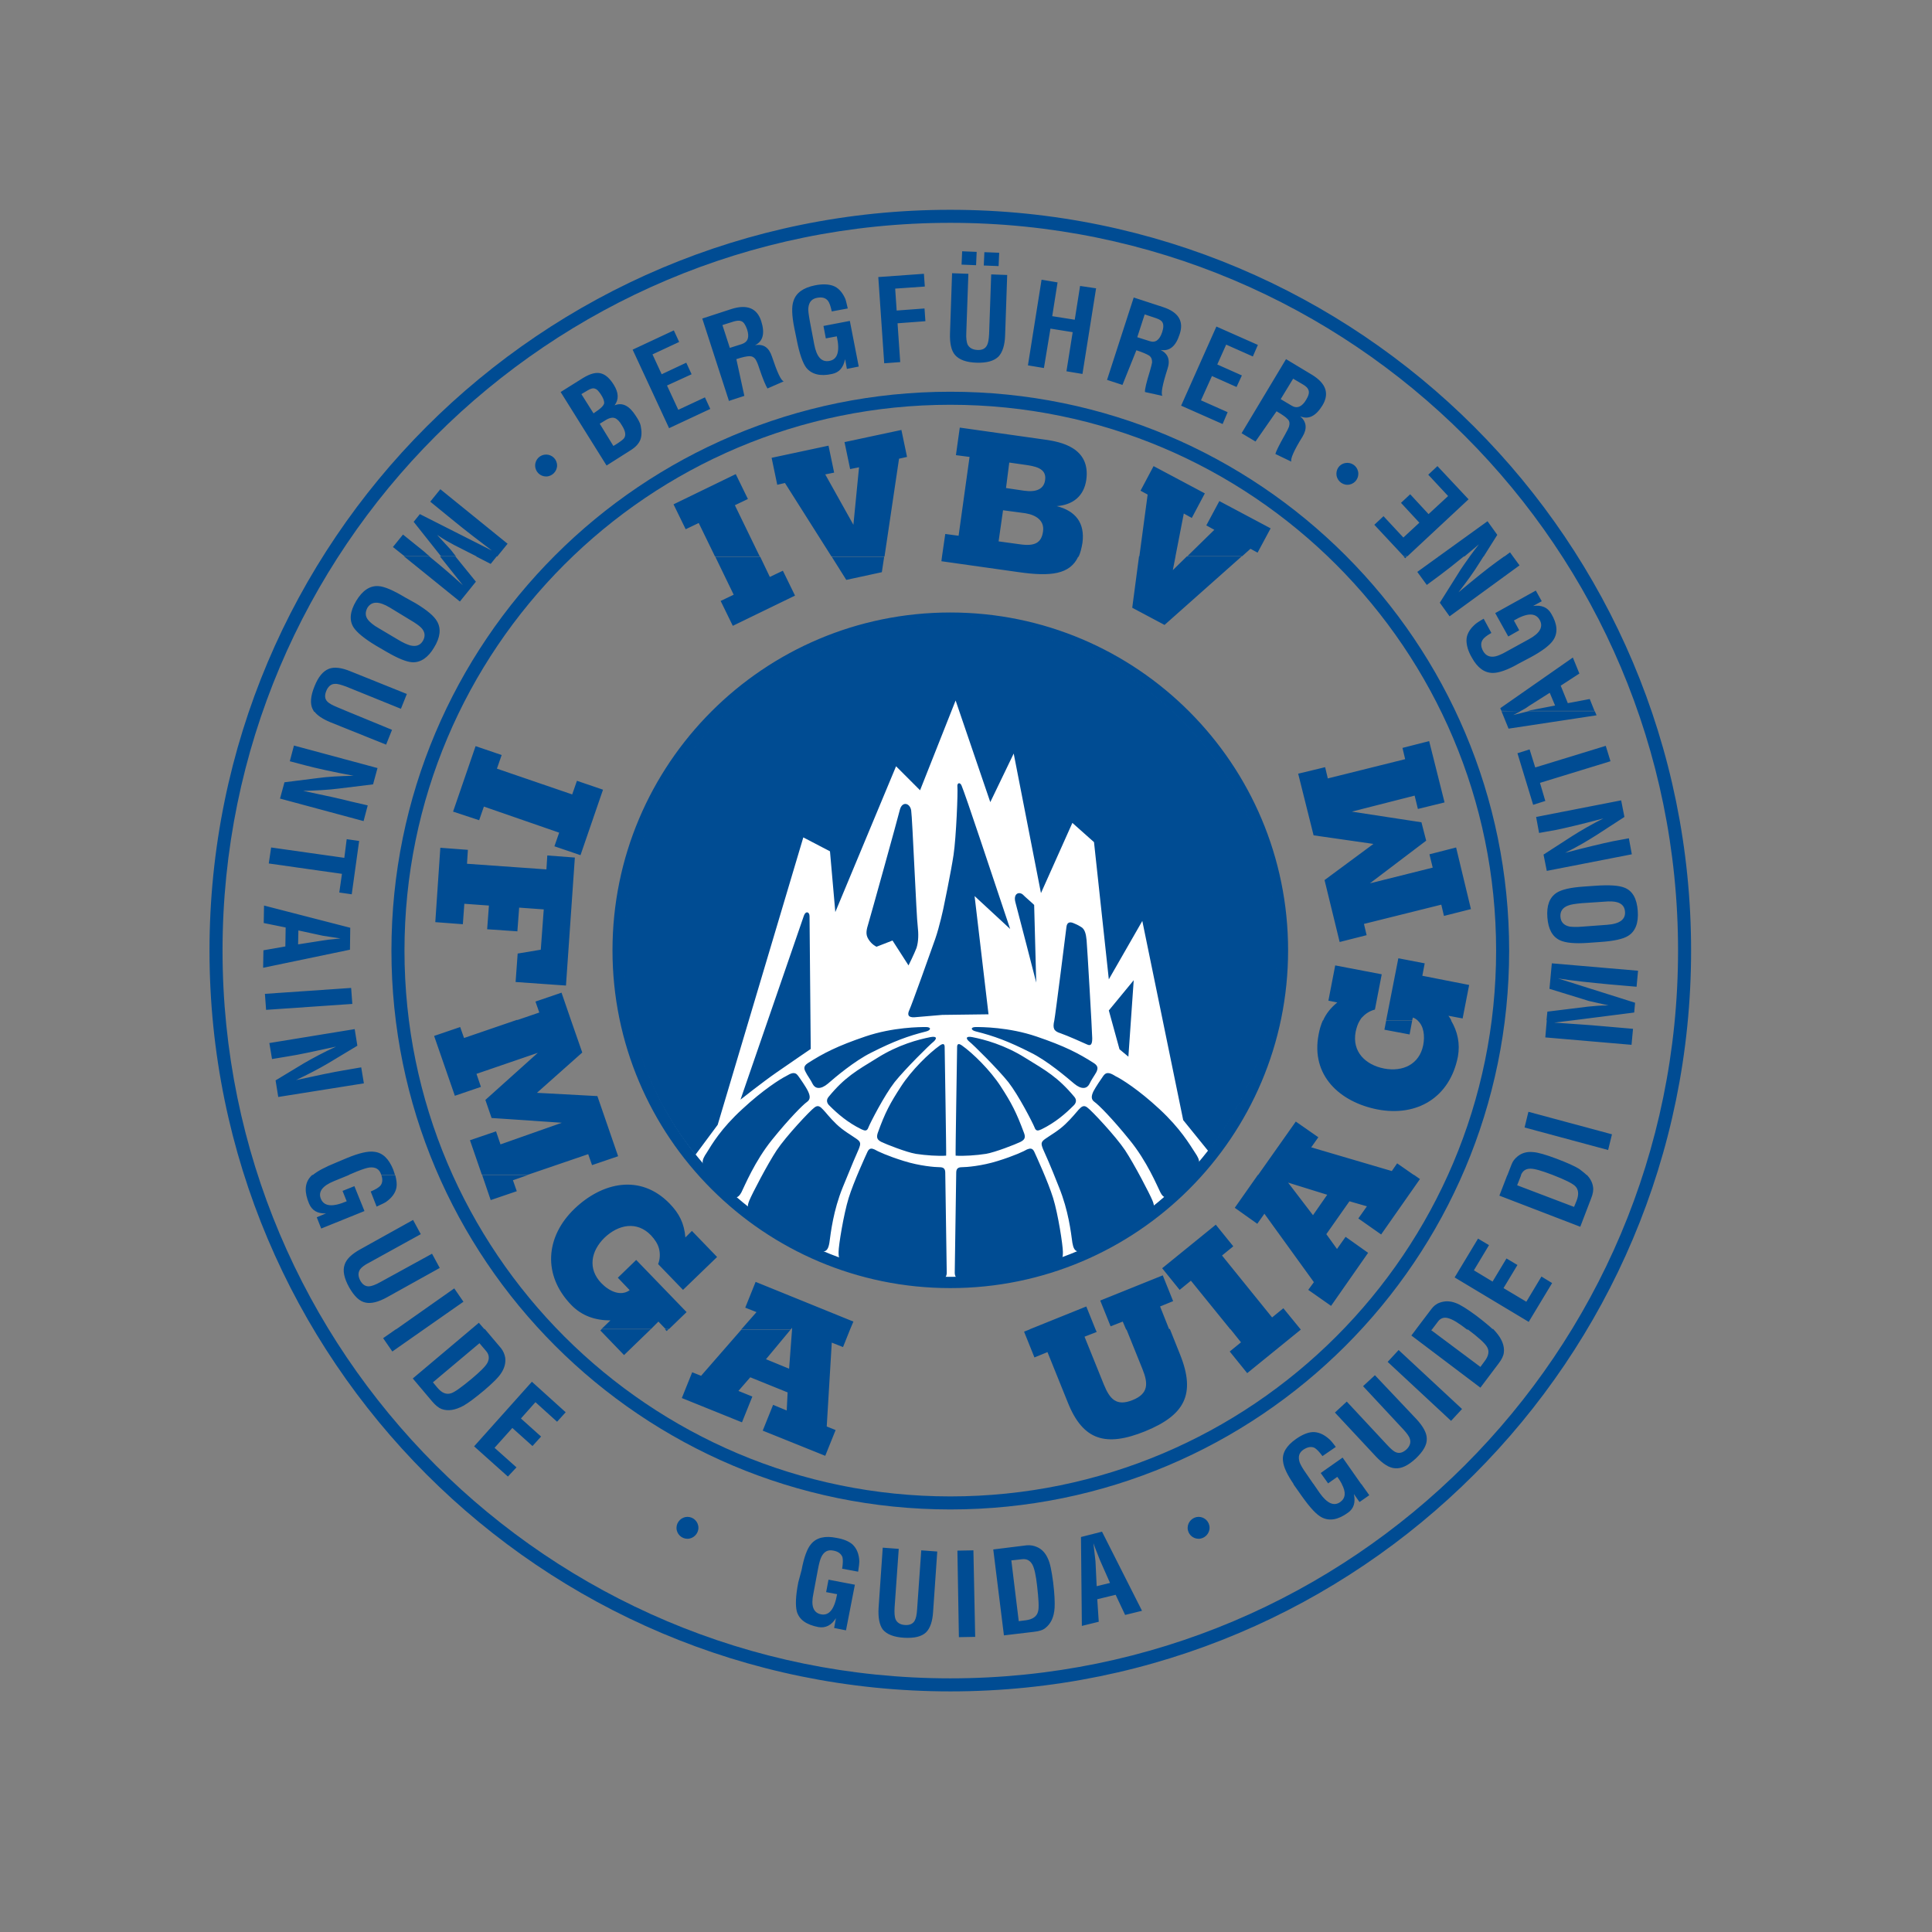
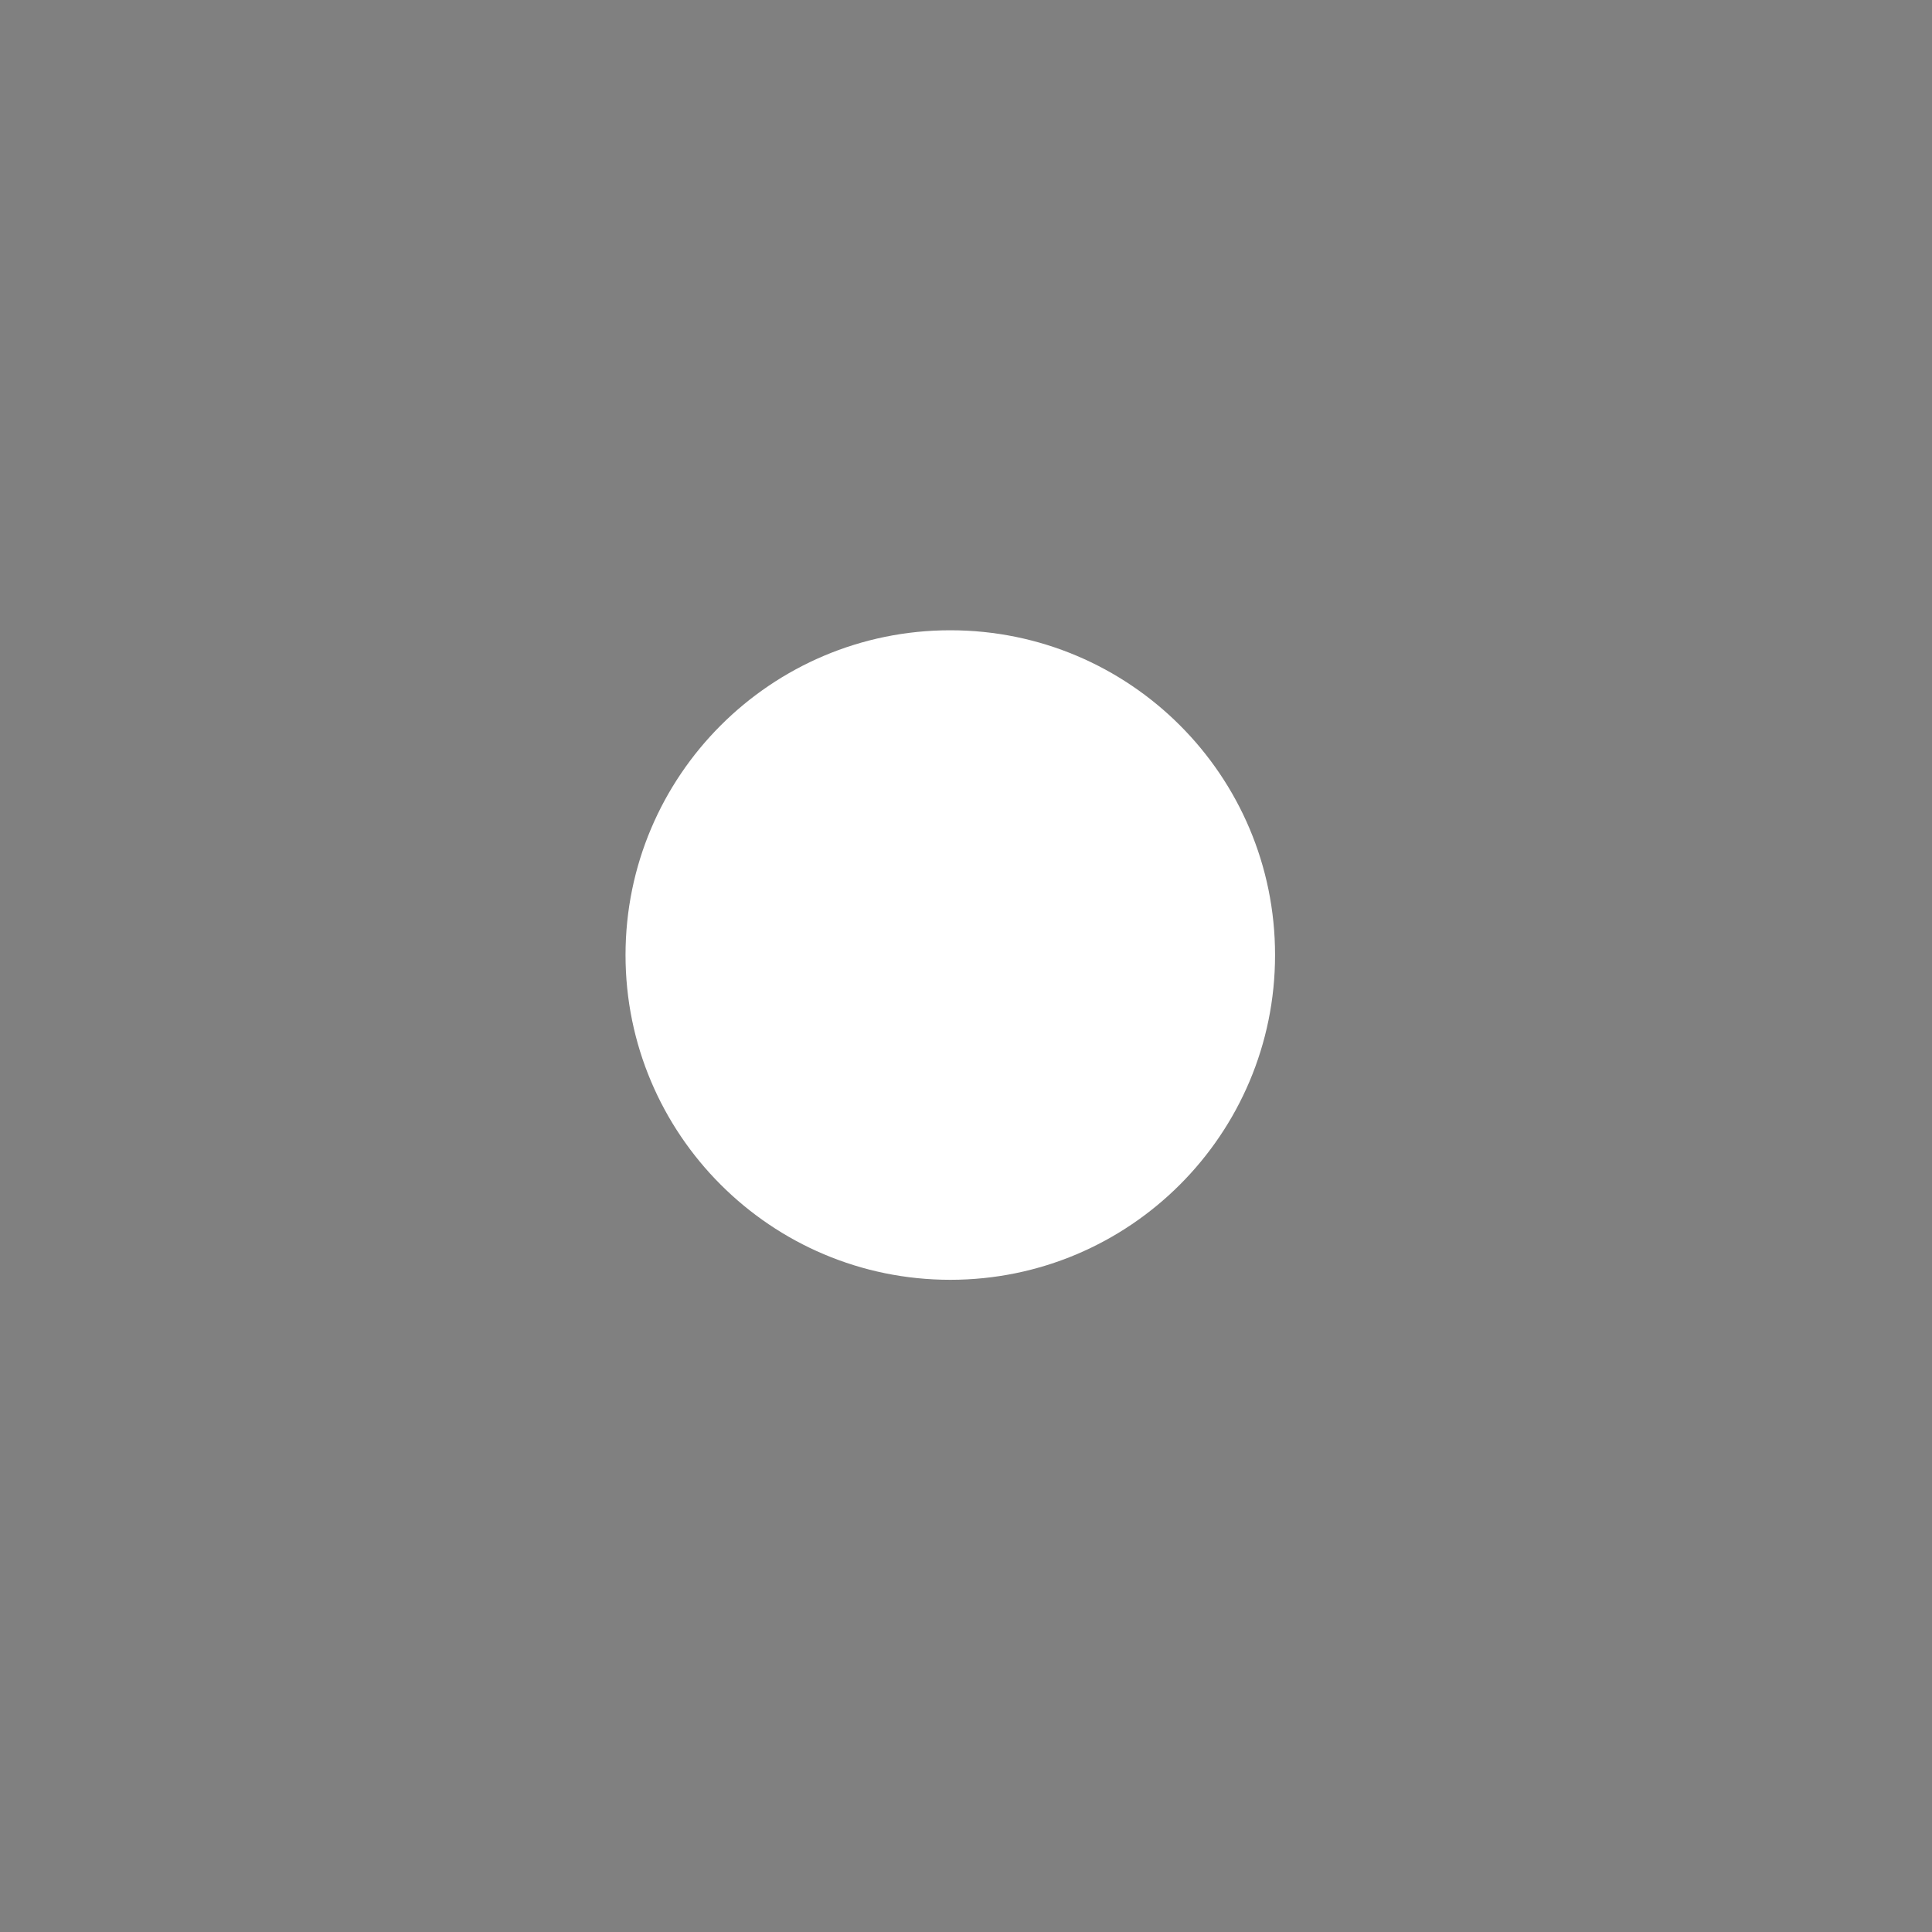
<svg xmlns="http://www.w3.org/2000/svg" version="1.1" id="layer" x="0px" y="0px" viewBox="0 0 652 652" style="enable-background:new 0 0 652 652;" xml:space="preserve">
  <rect x="0" y="0" width="652" height="652" fill="#808080" stroke="none" />
  <style type="text/css">
	.st0{fill:#FFFFFF;}
	.st1{fill-rule:evenodd;clip-rule:evenodd;fill:#004C93;}
	.st2{fill:#004C93;}
</style>
  <path class="st0" d="M430.3,322.3c0,60.5-49.1,109.6-109.6,109.6s-109.6-49.1-109.6-109.6c0-60.5,49.1-109.6,109.6-109.6  S430.3,261.7,430.3,322.3" />
-   <path class="st1" d="M349,388.6c0.6,1.3,4.7,10.2,6.4,15.7c1.7,5.5,3.3,16,3.3,18.2c0,2.2-0.1,2.8-3,3.9c-2.9,1-7.9,3-14.6,4.2  c-6.7,1.1-10.6,1.5-16.9,1.1c-1.3-0.1-2-0.8-2-2.2c0-1.4,0.5-32.5,0.5-33.7c0-1.2,0.4-1.9,1.9-1.9c1.5,0,6.7-0.4,12.1-2.1  c5.5-1.7,8.9-3.3,9.9-3.9C347.6,387.5,348.4,387.4,349,388.6 M324.6,352.8c3.7,2.6,9.6,8.4,13.1,13.8c3.7,5.7,5.3,8.8,7.9,15.8  c0.6,1.6,0.1,2.3-1.3,3c-1.4,0.7-8.5,3.5-11.6,4c-3.1,0.5-7.7,0.8-10.2,0.6c-0.1,0.1,0.5-35.7,0.5-36.6  C323,352.5,323.3,351.9,324.6,352.8 M367,373.8c1.3,0.9,9.5,9.6,12.7,14.4c3.1,4.7,8.3,14.7,9.2,16.9c0.9,2.1,0.8,3.5-1.3,4.9  c-2.1,1.4-16.7,10.9-20.2,11.8c-3.5,0.9-4.9,1.2-5.5-2.4c-0.5-3.6-1.3-10.8-4.5-18.7c-3.1-7.9-4.6-11.1-5.4-12.9  c-0.7-1.8-0.8-2.4,0.8-3.5c1.7-1.2,4.4-2.7,6.7-4.9c2.3-2.2,3.7-4,4.5-4.9C365,373.4,365.8,372.8,367,373.8 M329.3,346.6  c1.9,0,11.1,0,20.5,3.2c9.4,3.2,14.1,5.6,19.4,9c1.5,1,1.3,1.9,0.8,3c-0.6,1.1-1.7,2.6-2.4,4.1c-0.8,1.5-2.6,1.9-5.1-0.2  c-2.5-2.1-9-7.7-14.7-10.5c-7.5-3.8-12.4-5.6-18.4-7.1C327.6,347.7,327.4,346.6,329.3,346.6 M391.3,374.3c7.1,6.6,10.1,11.8,12,14.7  c1.9,2.8,1.9,3.9-0.4,6.6c-2.3,2.6-6.4,6.6-7.7,7.7c-1.3,1.1-2.5,1.3-3.6-0.9c-1.1-2.2-4.5-10.5-10.4-17.7  c-5.8-7.2-10.5-11.9-11.8-12.8c-1.3-0.9-1.1-2.1-0.4-3.6c0.8-1.5,2.6-4.2,3.4-5.3c1.1-1.5,2.5-0.8,4.1,0.2  C378.4,364.1,384.2,367.7,391.3,374.3 M292.8,388.6c-0.6,1.3-4.7,10.2-6.4,15.7c-1.7,5.5-3.4,16-3.4,18.2c0,2.2,0.1,2.8,3,3.9  c2.9,1,7.9,3,14.6,4.2c6.7,1.1,10.6,1.5,16.9,1.1c1.3-0.1,2-0.8,2-2.2c0-1.4-0.5-32.5-0.5-33.7c0-1.2-0.4-1.9-1.9-1.9  c-1.5,0-6.7-0.4-12.1-2.1c-5.5-1.7-8.9-3.3-9.9-3.9C294.2,387.5,293.4,387.4,292.8,388.6 M317.2,352.8c-3.7,2.6-9.6,8.4-13.1,13.8  c-3.7,5.7-5.4,8.8-7.9,15.8c-0.5,1.6-0.1,2.3,1.3,3c1.4,0.7,8.5,3.5,11.6,4c3.2,0.5,7.7,0.8,10.2,0.6c0.1,0.1-0.5-35.7-0.5-36.6  C318.8,352.5,318.5,351.9,317.2,352.8 M274.8,373.8c-1.3,0.9-9.5,9.6-12.7,14.4c-3.1,4.7-8.3,14.7-9.2,16.9  c-0.9,2.1-0.8,3.5,1.3,4.9c2.1,1.4,16.7,10.9,20.2,11.8c3.5,0.9,4.9,1.2,5.5-2.4c0.5-3.6,1.3-10.8,4.5-18.7  c3.2-7.9,4.6-11.1,5.4-12.9c0.7-1.8,0.8-2.4-0.8-3.5c-1.7-1.2-4.4-2.7-6.7-4.9c-2.3-2.2-3.6-4-4.5-4.9  C276.8,373.4,276,372.8,274.8,373.8 M314,350c-4.1,0.8-10.9,2.6-17.9,7c-7,4.3-11,6.5-16.5,13.2c-0.9,1.1-0.5,2.2,0.4,3  c2.6,2.6,6,5.6,10.7,7.9c1.1,0.5,1.9,0.8,2.4-0.7c0.6-1.5,5.3-10.7,8.8-15.2c3.6-4.5,12-12.8,13.2-13.7  C316.3,350.4,316.1,349.6,314,350 M312.5,346.6c-1.9,0-11.1,0-20.5,3.2c-9.4,3.2-14.1,5.6-19.4,9c-1.5,1-1.3,1.9-0.7,3  c0.5,1.1,1.7,2.6,2.4,4.1c0.8,1.5,2.6,1.9,5.1-0.2c2.4-2.1,9-7.7,14.7-10.5c7.5-3.8,12.4-5.6,18.4-7.1  C314.2,347.7,314.4,346.6,312.5,346.6 M250.5,374.3c-7.2,6.6-10.2,11.8-12,14.7c-1.9,2.8-1.9,3.9,0.4,6.6c2.3,2.6,6.4,6.6,7.7,7.7  c1.3,1.1,2.4,1.3,3.6-0.9c1.1-2.2,4.5-10.5,10.3-17.7c5.8-7.2,10.5-11.9,11.8-12.8c1.3-0.9,1.1-2.1,0.4-3.6  c-0.7-1.5-2.6-4.2-3.4-5.3c-1.1-1.5-2.4-0.8-4.1,0.2C263.4,364.1,257.6,367.7,250.5,374.3 M271.3,309c-0.6,1.7-21.4,62.1-21.4,62.1  s7.3-5.8,12.2-9.2c4.9-3.4,11.5-7.9,11.5-7.9s-0.4-43.2-0.4-44.8C273.2,307.7,271.9,307.3,271.3,309 M359.9,312.8  c-0.2,1.7-3.7,29.5-4.1,31.6c-0.6,2.6-0.2,3.6,2.1,4.3c2.3,0.8,7.7,3.2,9,3.8c1.3,0.6,1.7-0.2,1.7-2.1c0-1.9-1.7-31-1.9-33.1  c-0.2-2.1-0.6-3.8-1.9-4.5c-1.3-0.8-1.7-0.9-2.6-1.3C361.2,311.1,360.1,311.1,359.9,312.8 M323.1,265.6c0.2,1.5-0.4,16.9-1.3,22.9  c-0.9,6-3.4,17.9-3.4,17.9s-1.3,6.2-2.8,10.5c-1.5,4.3-7.9,22.2-8.7,23.9c-0.8,1.7-0.4,2.6,1.7,2.5c2.1-0.2,9.4-0.8,9.4-0.8  l15.6-0.2l-4.7-39.9l12,11.1c0,0-7.3-21.8-10.2-30.5s-5.6-16.5-6.2-17.9C324,263.9,322.9,264.1,323.1,265.6 M345.4,302.1  c-1.3-1.4-3.6-0.7-2.7,2.5c0.6,2.1,7,27,7,27l-0.7-26.2C349,305.3,345.4,302.2,345.4,302.1 M382.6,330.8l-8.4,10.2l3.6,13.1l3,2.5  L382.6,330.8z M303.7,273.2c-0.7,2.9-9.9,36-10.6,38.3c-0.7,2.3-1.1,3.8,0,5.5c1.1,1.8,2.7,2.5,2.7,2.5l5.4-2.1l5.4,8.4  c0,0,1.9-3.8,2.7-5.9c0.7-2.2,0.7-4.8,0.4-7.4c-0.4-2.5-1.8-36.5-2.2-39C307.1,271,304.5,270.3,303.7,273.2 M210.4,320.8  c0-60.9,49.4-110.3,110.3-110.3S431,259.9,431,320.8c0,25.5-8.7,49-23.2,67.7l-8.5-10.5l-13.8-67.2l-11.3,19.7l-5-46.3l-7.3-6.5  l-10.6,23.7l-9.2-47.1l-7.9,16.4l-11.7-34.3l-12,30.3l-8.1-8.1l-20.5,49.2l-1.8-20.5l-9-4.7l-28.9,97l-7.5,10.1  C219.5,370.9,210.4,346.9,210.4,320.8 M328.1,350c4.1,0.8,10.9,2.6,17.9,7c7,4.3,11,6.5,16.6,13.2c0.9,1.1,0.5,2.2-0.4,3  c-2.6,2.6-6,5.6-10.7,7.9c-1.1,0.5-1.9,0.8-2.4-0.7c-0.6-1.5-5.3-10.7-8.8-15.2c-3.6-4.5-12-12.8-13.2-13.7  C325.8,350.4,326,349.6,328.1,350" />
-   <path class="st1" d="M70.7,320.8c0-138.1,111.9-250,250-250c138.1,0,250,111.9,250,250c0,138.1-111.9,250-250,250  C182.6,570.8,70.7,458.8,70.7,320.8 M320.7,75.2c135.6,0,245.6,109.9,245.6,245.6S456.3,566.4,320.7,566.4  c-135.6,0-245.6-109.9-245.6-245.6S185.1,75.2,320.7,75.2 M320.7,136.6c101.7,0,184.2,82.5,184.2,184.2  c0,101.7-82.5,184.2-184.2,184.2c-101.7,0-184.2-82.5-184.2-184.2C136.5,219,219,136.6,320.7,136.6 M132.1,320.8  c0-104.2,84.4-188.6,188.6-188.6c104.2,0,188.6,84.4,188.6,188.6c0,104.2-84.4,188.6-188.6,188.6  C216.5,509.4,132.1,424.9,132.1,320.8 M320.7,206.7c63,0,114,51.1,114,114c0,63-51.1,114-114,114s-114-51.1-114-114  C206.7,257.8,257.7,206.7,320.7,206.7 M430.8,320.8c0,60.8-49.3,110.1-110.1,110.1s-110.1-49.3-110.1-110.1  c0-60.8,49.3-110.1,110.1-110.1S430.8,259.9,430.8,320.8" />
-   <path class="st2" d="M544,382.8l-1.3,5.3l-28.2-7.6l1.3-5.3L544,382.8z M228.3,515.6c0,2.1,1.7,3.7,3.7,3.7s3.7-1.7,3.7-3.7  c0-2.1-1.7-3.7-3.7-3.7S228.3,513.6,228.3,515.6 M400.8,515.6c0,2.1,1.7,3.7,3.7,3.7c2,0,3.7-1.7,3.7-3.7c0-2.1-1.7-3.7-3.7-3.7  C402.5,511.9,400.8,513.6,400.8,515.6 M369,520.8l0.7,1.9c0.5,1.3,1,2.6,1.5,3.8l3.4,7.7l-4.5,1.1l-0.4-8.4L369,520.8z M370.3,539.7  l6.2-1.5l3.2,6.8l5.7-1.4l-13.5-26.7l-7.1,1.8l0.3,30l5.7-1.4L370.3,539.7z M348.9,550.7c1.8-0.2,3.1-0.6,3.9-1.3  c1.8-1.4,2.9-3.6,3.1-6.8c0.1-1.8,0-4.7-0.5-8.7c-0.5-3.7-1-6.4-1.8-8c-0.8-1.8-2-3.1-3.6-3.8c-1.1-0.5-2.3-0.7-3.5-0.6l-11.3,1.4  l3.6,29L348.9,550.7 M341.3,526.6l3.6-0.4c1.6-0.2,2.7,0.4,3.5,1.8c0.7,1.3,1.2,3.7,1.6,7.2c0.5,4.5,0.7,7.4,0.3,8.7  c-0.4,1.6-1.8,2.6-4.1,2.9l-2.4,0.3L341.3,526.6z M328.5,523.2l-5.4,0.1l0.5,29.2l5.5-0.1L328.5,523.2z M309.5,543.1  c-0.1,1.8-0.4,3.1-0.8,3.8c-0.6,1.1-1.7,1.6-3.3,1.5c-1.6-0.1-2.7-0.8-3.2-2c-0.3-0.8-0.4-2.1-0.3-3.9l1.4-19.8l-5.4-0.4l-1.4,20.3  c-0.2,3.3,0.3,5.8,1.4,7.3c1.3,1.6,3.7,2.6,7.2,2.8c3.5,0.2,5.9-0.4,7.4-1.8c1.4-1.4,2.2-3.7,2.4-7l1.4-20.3l-5.4-0.4L309.5,543.1   M269.4,534c-0.9,4.6-1,7.8-0.5,9.8c0.8,2.8,3.2,4.5,7.3,5.3c2.4,0.4,4.4-0.6,5.9-3l-0.6,3.3l4,0.8l3-15.4l-8.9-1.7l-0.8,4.2  l3.7,0.7c-0.9,5.1-2.7,7.3-5.4,6.8c-2.6-0.5-3.5-2.8-2.6-7l1.5-8c0.4-2.2,0.8-3.6,1.2-4.4c0.9-1.8,2.2-2.5,4.1-2.1  c1.6,0.3,2.6,1.1,3,2.2c0.2,0.8,0.2,2-0.1,3.9l5.4,1c0.3-1.9,0.4-3,0.4-3.5c-0.1-2.5-0.9-4.3-2.2-5.6c-1.2-1.1-3.1-1.9-5.5-2.3  c-3.9-0.8-6.8-0.1-8.6,2.1c-1.3,1.5-2.4,4.5-3.2,8.8L269.4,534 M436.5,500.9c0.2,0.2,0.3,0.5,0.5,0.7l2.4,3.4  c2.7,3.8,4.9,6.2,6.7,7.1c2.6,1.3,5.5,0.8,8.8-1.6c2-1.4,2.6-3.5,2-6.3l1.9,2.7l3.3-2.3l-2.7-3.8l-6.6,0c1.5,2.8,1.3,4.8-0.5,6.1  c-2.1,1.5-4.4,0.5-6.9-3l-2.2-3.2L436.5,500.9z M472,455.6l-3.7,4l21.4,19.9l3.7-4L472,455.6z M473.6,482.4c1.2,1.3,2,2.4,2.2,3.2  c0.4,1.2,0,2.4-1.1,3.5c-1.2,1.1-2.4,1.5-3.6,1c-0.8-0.3-1.8-1.2-3-2.5L454.5,473l-4,3.7l13.9,14.9c2.3,2.4,4.4,3.8,6.4,3.9  c2.1,0.2,4.4-0.9,7-3.3c2.5-2.4,3.8-4.6,3.7-6.7c0-1.9-1.2-4.1-3.5-6.6L464,464.1l-4,3.7L473.6,482.4 M174.3,495.2l-7.4-6.6l6-6.7  l6.8,6.1l2.9-3.2l-6.8-6.1l4.9-5.5l7.3,6.6l2.9-3.2l-11.4-10.3L160,488.1l11.4,10.2L174.3,495.2z M161.8,453.3l2.3,2.7  c1,1.2,1.1,2.5,0.4,3.9c-0.7,1.3-2.5,3-5.2,5.3c-3.5,2.9-5.8,4.6-7.1,5c-1.6,0.5-3.1-0.1-4.6-1.9l-1.5-1.8L161.8,453.3z   M459.4,500.9l-6.3-9l-7.4,5.2l2.5,3.5l3.1-2.2c0.7,0.9,1.2,1.8,1.6,2.5H459.4z M443.3,500.9l-2.4-3.5c-1.3-1.8-2-3.1-2.3-3.9  c-0.6-1.9-0.2-3.3,1.3-4.3c1.4-0.9,2.6-1.1,3.7-0.6c0.7,0.4,1.6,1.3,2.7,2.8l4.5-3.1c-1.1-1.5-1.9-2.4-2.3-2.7  c-1.8-1.6-3.7-2.4-5.6-2.3c-1.6,0.1-3.5,0.9-5.5,2.3c-3.3,2.3-4.8,4.8-4.4,7.6c0.2,1.9,1.4,4.5,3.6,7.7H443.3z M477.9,448.6  l-1.6,2.1l23.3,17.6l6.1-8.1c1.1-1.4,1.7-2.7,1.8-3.7c0.3-2.2-0.6-4.6-2.7-7c-0.3-0.3-0.5-0.6-0.9-1l-8.8,0c0.1,0.1,0.1,0.1,0.2,0.1  c3.6,2.7,5.8,4.7,6.5,5.9c0.9,1.4,0.6,3.1-0.8,4.9l-1.4,1.9L483,448.9l0.3-0.3H477.9z M438.9,448.6l0.1,0.1l-18.1,14.7l-5.9-7.3  l3.8-3.1l-3.6-4.5H438.9z M369.7,448.6l0.4,0.9l-4.1,1.6l6.5,16.1c2,4.9,4.2,7.5,9.7,5.3c5.5-2.2,5.3-5.7,3.3-10.6l-5.4-13.4h14.7  l3.4,8.5c5.5,13.6,1.5,20.6-11.7,26c-13.3,5.4-21,3.1-26.1-9.6l-6.9-17.1l-4.4,1.8l-3.5-8.7l2-0.8H369.7z M266.9,448.6l-8.4,10.1  l7.8,3.2l1-13.3h19.6l-2.4,6l-3.8-1.5l-1.7,28.3l3,1.2l-3.5,8.7l-21.1-8.5l3.5-8.7l4.6,1.9l0.3-6.1l-12.6-5.1l-4,4.6l4.7,1.9  l-3.5,8.7l-20.3-8.2l3.5-8.7l3,1.2l13.6-15.6H266.9z M225.6,448.6l-0.6,0.6l-0.6-0.6H225.6z M219.6,448.6l-9,8.7l-8-8.3l0.4-0.4  H219.6z M159,448.6l-19.7,16.6l6.5,7.7c1.2,1.4,2.2,2.2,3.2,2.6c2.2,0.8,4.6,0.4,7.4-1.1c1.6-0.9,3.9-2.6,7-5.2  c2.8-2.4,4.8-4.3,5.8-5.9c1.1-1.7,1.5-3.4,1.3-5.1c-0.2-1.2-0.7-2.3-1.4-3.2l-5.5-6.5H159z M133.6,448.6l-4.3,3l3.1,4.5l10.7-7.5  H133.6z M447.9,403.2l-13.2-4.1l8.4,11L447.9,403.2z M520.2,430.8l-5.1,8.5l-7.7-4.6l4.7-7.8l-3.7-2.2l-4.7,7.8l-6.3-3.8l5.1-8.5  l-3.7-2.2l-7.9,13.1l25,15l7.9-13.1L520.2,430.8z M128.3,432.7c-1.6,0.9-2.8,1.3-3.6,1.4c-1.3,0.1-2.3-0.5-3.1-1.9  c-0.8-1.5-0.8-2.7-0.1-3.8c0.5-0.7,1.5-1.5,3.1-2.3l17.4-9.6l-2.6-4.8l-17.8,9.9c-2.9,1.6-4.7,3.3-5.3,5.2c-0.7,2-0.2,4.5,1.5,7.6  c1.7,3,3.5,4.8,5.6,5.2c1.9,0.4,4.3-0.2,7.2-1.8l17.8-9.9l-2.6-4.8L128.3,432.7 M483.3,448.6l1.9-2.5c0.9-1.3,2.2-1.7,3.7-1.2  c1.4,0.4,3.4,1.6,6.2,3.8l8.8,0c-1.3-1.2-3.2-2.8-5.7-4.7c-3-2.2-5.3-3.7-7-4.3c-1.9-0.7-3.6-0.7-5.3-0.1c-1.2,0.4-2.1,1.2-2.8,2.1  l-5.3,7H483.3z M415.2,448.6l-13.3-16.4l-3.8,3.1l-5.9-7.3l18.1-14.7l5.9,7.3l-3.8,3.1l16.9,20.9l3.8-3.1l5.8,7.1H415.2z M380,448.6  l-1.1-2.6l-4.1,1.6l-3.5-8.7l21.1-8.5l3.5,8.7l-4.4,1.8l3.1,7.8H380z M347.5,448.6l19.1-7.7l3.1,7.7H347.5z M250.2,448.6l5.1-5.8  l-3.8-1.5l3.5-8.7l33,13.4l-1.1,2.6h-19.6l0-0.5l-0.4,0.5H250.2z M202.9,448.6l3.1-3c-5.1,0-9.6-1.5-13.2-5.2  c-9.7-10-8.8-23,1.1-32.5c9.3-8.9,22.2-11.9,32.1-1.7c3.2,3.3,4.9,6.6,5.3,11.4l2.2-2.2l8.5,8.8l-11.5,11.1l-8.4-8.7  c0.7-1.8,0.7-3.6,0.3-5.2c-0.4-1.6-1.4-3.1-2.7-4.5c-4.8-5-11.1-3.6-15.7,0.8c-4.6,4.5-5.7,10.5-1.1,15.3c2.7,2.8,6.6,4.6,9.6,2.4  l-4-4.2l6.2-6l17,17.6l-5.9,5.7h-1.2l-2.4-2.5l-2.5,2.5H202.9z M163.5,448.6l-1.9-2.2l-2.6,2.2H163.5z M143.1,448.6l13.3-9.3  l-3.1-4.5l-19.6,13.8H143.1z M508.7,396.5l-2.7,7l27.3,10.5l3.6-9.4c0.7-1.7,0.9-3,0.7-4.1c-0.2-1.4-0.9-2.8-2.1-4l-11.3,0.1  c3.9,1.5,6.3,2.7,7.3,3.6c1.2,1.1,1.4,2.8,0.6,4.9l-0.9,2.2L512,400l1.3-3.3c0-0.1,0-0.1,0.1-0.1H508.7z M477.2,396.5l2,1.4  l-13.1,18.7l-7.7-5.4l2.9-4.1l-5.9-1.7l-7.8,11.1l3.6,5l2.9-4.1l7.6,5.4l-12.5,17.9l-7.7-5.4l1.9-2.6l-16.7-23.1l-2.4,3.4l-7.6-5.4  l7.8-11.1H477.2z M178.3,396.5l-5.2,1.8l1.3,3.7l-8.8,3l-2.9-8.5H178.3z M128.7,396.6c0.5,1.4,0.4,2.6-0.3,3.5  c-0.5,0.6-1.6,1.3-3.3,2l2,5.1c1.7-0.8,2.8-1.3,3.2-1.6c2-1.4,3.2-3.1,3.5-4.9c0.2-1.2,0-2.5-0.4-4.1L128.7,396.6z M105.4,396.5  c-0.2,0.2-0.5,0.4-0.7,0.7c-1.9,2.2-2,5.2-0.4,9c1,2.3,2.8,3.4,5.7,3.3l-3.1,1.3l1.5,3.8l14.6-5.9l-3.4-8.4l-4,1.6l1.4,3.5  c-4.7,2-7.6,1.8-8.7-0.8c-1-2.4,0.5-4.4,4.4-6l4.9-2L105.4,396.5z M116.1,361.2c-3.6,0.6-8.9,1.7-16.2,3.3c3.8-1.8,7.5-3.7,10.9-5.7  l9.8-5.9l-0.9-5.6L90.9,352l0.9,5.4l5.4-0.9c3.9-0.6,9.3-1.8,16.2-3.3c-4.1,1.9-7.7,3.8-10.8,5.6l-9.6,5.8l0.9,5.6l28.9-4.6  l-0.9-5.4L116.1,361.2 M513.3,396.5c0.6-1.4,1.6-2.1,3.2-2.1c1.4,0,3.8,0.7,7.2,2c0.2,0.1,0.4,0.1,0.5,0.2h11.3  c-0.7-0.7-1.5-1.3-2.4-2c-1.5-1-4.2-2.2-7.9-3.6c-3.5-1.3-6.1-2.1-7.9-2.2c-2-0.2-3.7,0.3-5.1,1.4c-1,0.8-1.7,1.7-2.1,2.8l-1.4,3.6  H513.3z M424.6,396.5l12.7-18l7.6,5.3l-2.4,3.4l27.2,8l1.8-2.6l5.6,3.9H424.6z M117.7,396.5l2.6-1.1c2-0.8,3.5-1.3,4.4-1.4  c2-0.2,3.3,0.5,3.9,2.3c0,0.1,0.1,0.1,0.1,0.2l4.6,0c-0.2-0.6-0.4-1.2-0.6-1.8c-1.5-3.7-3.6-5.7-6.4-6c-2-0.3-5.1,0.4-9.2,2.1  l-3.8,1.6c-3.7,1.5-6.3,2.9-7.8,4.2H117.7z M522,344.3l-0.5,5.8l29.1,2.5l0.5-5.4l-9.2-0.8c-6.4-0.6-12.2-0.9-17.4-1.3l6.6-0.8H522z   M476.6,344.3l-0.9,4.8l-8.5-1.6l0.6-3.1H476.6z M458.9,344.4c-0.7,1.1-1.1,2.4-1.4,3.8c-1.3,6.8,3.4,11.2,9.6,12.4  c6.3,1.2,11.9-1.4,13.2-7.9c0.6-3.1,0.2-6.5-1.9-8.3l11.3,0c2.2,3.7,3.1,7.8,2.3,12.2c-2.7,13.7-13.7,20.4-27.2,17.8  c-12.6-2.5-22.5-11.4-19.8-25.3c0.3-1.7,0.8-3.3,1.4-4.7L458.9,344.4z M192.7,344.3l3.8,10.9l-15.3,13.6l20.4,1.1l7,20.3l-8.8,3  l-1.3-3.7l-20.2,6.9h-15.7l-4-11.6l8.8-3l1.5,4.4l20.7-7.3l-23.7-1.6l-2.1-6.1l17.7-15.9l-20.7,7.1l1.5,4.4l-8.8,3l-7-20.2l8.8-3  l1.3,3.7l17.8-6.1H192.7z M496.4,306.8l-9.1,2.3l-0.9-3.8l-26.1,6.5l0.9,3.8l-9.1,2.3L447,297l16.5-12.2l-20.2-2.9l-5.2-20.8  l9.1-2.2l0.9,3.8l26.1-6.5l-0.9-3.8l9-2.3l5.2,20.7l-9,2.2l-1.1-4.5l-21.2,5.4l23.5,3.6l1.6,6.2l-19,14.4l21.2-5.3l-1.1-4.5l9-2.3  L496.4,306.8z M148.6,286.1l9.3,0.7l-0.3,4.7l26.8,1.9l0.3-4.7l9.3,0.7l-3,43.2l-17-1.2l0.7-9.6l7.8-1.3l1-13.6l-8.3-0.6l-0.6,8  l-10.2-0.7l0.6-8l-8.3-0.6l-0.5,6.9l-9.3-0.7L148.6,286.1z M152.9,273.9l7.6-22.1l8.8,3l-1.6,4.6l25.4,8.7l1.6-4.6l8.8,3l-7.6,22.1  l-8.8-3l1.6-4.6l-25.4-8.8l-1.6,4.6L152.9,273.9z M519.7,264.2l23.8-7.3l-1.6-5.2l-23.8,7.3l-1.9-6.1l-4.1,1.3l5.3,17.4l4.1-1.3  L519.7,264.2z M525,280.1c3.5-0.7,8.9-2,16.1-3.9c-3.8,1.9-7.3,3.9-10.6,6l-9.6,6.2l1.1,5.5l28.7-5.6l-1-5.4l-5.4,1  c-3.8,0.8-9.2,2.1-16.1,3.9c4.1-2,7.6-4.1,10.6-6l9.4-6.1l-1.1-5.6l-28.7,5.6l1,5.4L525,280.1 M534.2,312.7c-2.2,0.2-3.7,0.1-4.5,0  c-1.9-0.4-3-1.5-3.1-3.4c-0.1-1.7,0.7-3,2.6-3.7c1-0.4,2.5-0.6,4.6-0.8l7.5-0.5c2-0.2,3.5-0.1,4.5,0.2c1.6,0.5,2.5,1.5,2.6,3.2  c0.2,2.6-1.8,4.1-6.1,4.4L534.2,312.7 M540,317.9c4.6-0.3,7.8-1,9.5-2.1c2.4-1.5,3.5-4.3,3.2-8.4c-0.3-4.1-1.7-6.7-4.4-7.8  c-1.9-0.8-5.1-1-9.7-0.7l-4.2,0.3c-4.4,0.3-7.4,1-9.1,2.1c-2.4,1.6-3.4,4.3-3.1,8.3c0.3,4,1.7,6.5,4.2,7.7c1.9,0.9,5,1.2,9.4,0.9  L540,317.9 M118.9,338.8l-0.4-5.4l-29.1,2l0.4,5.4L118.9,338.8z M114.9,316.7l-1.9,0.2c-1.4,0.1-2.8,0.3-4.1,0.5l-8.3,1.3l0.1-4.7  l8.3,1.8L114.9,316.7z M96.4,313l-0.1,6.4l-7.4,1.3l-0.1,5.9l29.3-6.1l0.1-7.4l-29.1-7.5l-0.1,5.9L96.4,313z M116.2,289.5L91.5,286  l-0.8,5.4l24.7,3.5l-0.9,6.3l4.2,0.6l2.5-18l-4.2-0.6L116.2,289.5z M118.5,270.5c-3.5-0.9-8.9-2.1-16.2-3.6  c4.2-0.1,8.3-0.3,12.2-0.8l11.4-1.4l1.5-5.5l-28.2-7.6l-1.4,5.3l5.3,1.4c3.8,1,9.2,2.2,16.2,3.5c-4.5,0.1-8.6,0.3-12.2,0.8  l-11.1,1.4l-1.5,5.5l28.2,7.6l1.4-5.3L118.5,270.5 M531.1,344.3l20.4-2.6l0.3-3.3l-26-8.2c5.1,0.8,10.9,1.4,17.3,2l9.2,0.8l0.5-5.4  l-29.1-2.5l-0.8,8.6l13.3,4.1l6.6,1.5c-2.6,0-4.9,0.2-6.8,0.4l-13.8,1.7l-0.3,2.9H531.1z M467.8,344.3l4.1-20.9l8.9,1.7l-0.8,4.2  l15.8,3.1l-2.2,11.3l-4.8-0.9c0.4,0.5,0.7,1,1,1.6l-11.3,0c-0.5-0.4-1-0.8-1.7-1l-0.2,0.9H467.8z M446.5,344.4  c1-2.3,2.6-4.3,4.8-6.1l-3-0.6l2.3-11.9l15.7,3l-2.3,11.9c-1.9,0.5-3.3,1.5-4.4,2.7c-0.3,0.3-0.5,0.7-0.7,1L446.5,344.4z   M174.4,344.3l7.6-2.6l-1.3-3.7l8.8-3l3.2,9.3H174.4z M506.7,240l2.4,5.9l29.7-4.5l-0.6-1.4h-22.3l-5.2,1.3l1.7-0.9  c0.2-0.1,0.5-0.2,0.7-0.4H506.7z M106,240c1,1.4,2.8,2.6,5.4,3.7l18.9,7.6l2-5L117,240L106,240z M516.4,221.9  c4.1-2.2,6.7-4.2,7.8-5.9c1.6-2.4,1.4-5.4-0.7-8.9c-1.2-2.1-3.2-3-6.1-2.6l2.9-1.6l-2-3.6l-13.7,7.6l4.4,7.9l3.7-2.1l-1.8-3.3  c4.4-2.6,7.3-2.7,8.7-0.2c1.3,2.3,0.1,4.5-3.6,6.5l-7.1,3.9c-1.9,1.1-3.3,1.7-4.2,1.9c-1.9,0.4-3.3-0.2-4.2-1.8  c-0.8-1.5-0.8-2.7-0.2-3.7c0.4-0.7,1.4-1.5,3-2.4l-2.6-4.8c-1.6,0.9-2.6,1.6-3,2c-1.8,1.6-2.8,3.4-2.8,5.3c0,1.6,0.5,3.6,1.8,5.8  c1.9,3.5,4.3,5.2,7.1,5.2c2,0,5-1,8.8-3.2L516.4,221.9 M138.4,209.2c1.9,1.1,3.1,2,3.7,2.6c1.4,1.4,1.5,3,0.6,4.5  c-0.9,1.5-2.3,2-4.3,1.5c-1-0.3-2.4-0.9-4.2-2l-6.4-3.8c-1.8-1-2.9-2-3.5-2.7c-1.1-1.3-1.1-2.7-0.3-4.2c1.4-2.2,3.8-2.3,7.5-0.1  L138.4,209.2 M136.7,201.6c-4-2.4-7-3.7-9-3.8c-2.9-0.2-5.4,1.5-7.5,5c-2.1,3.5-2.4,6.5-0.9,8.9c1.1,1.7,3.6,3.8,7.6,6.2l3.6,2.1  c3.8,2.2,6.7,3.4,8.7,3.5c2.8,0.1,5.3-1.6,7.3-5c2.1-3.4,2.4-6.4,1-8.8c-1-1.8-3.4-3.8-7.2-6.1L136.7,201.6 M513.1,240  c1-0.5,2-1.1,2.8-1.7l7.1-4.5l1.8,4.3l-8.3,1.6l-0.7,0.2h22.3l-1.6-4l-7.4,1.4l-2.4-5.9l6.3-4.1l-2.2-5.4L506.3,239l0.4,0.9  L513.1,240z M117,240l-3.1-1.3c-1.7-0.7-2.8-1.3-3.4-1.9c-0.9-0.9-1-2.1-0.4-3.6c0.6-1.5,1.6-2.4,2.9-2.4c0.9-0.1,2.1,0.3,3.8,0.9  l18.5,7.5l2-5l-18.9-7.6c-3.1-1.3-5.6-1.6-7.4-0.9c-2,0.8-3.6,2.7-4.9,6c-1.3,3.2-1.5,5.8-0.6,7.6c0.2,0.3,0.3,0.6,0.5,0.9H117z   M496,187.8c-1.4,2-2.8,3.9-4,5.9l-6.1,9.7l3.3,4.6l23.6-17.2l-2.2-3h-3l-2.5,1.8c-3.2,2.3-7.5,5.8-12.9,10.3  c2.8-3.6,5.2-6.9,7.1-10l1.4-2.2H496z M485.5,187.8l-7.2,5.2l3.2,4.4l4.6-3.4c2-1.5,4.7-3.6,8-6.3H485.5z M473.7,187.8l0.5,0.6  l0.6-0.6H473.7z M396.7,187.8l-0.9,4.6l4.7-4.6h18.5L393,210.9l-10.9-5.8l2.3-17.4H396.7z M363.9,187.8c-2.8,6.1-9.4,6.8-20,5.3  l-26.2-3.7l0.2-1.6H363.9z M298.4,187.8l-0.8,5.3l-12,2.6l-4.9-7.8H298.4z M256.5,187.8l3.3,6.9l4.4-2.1l4.1,8.4l-21,10.2l-4.1-8.4  l4.4-2.1l-6.2-12.8H256.5z M160.7,187.8l4.9,2.5l2-2.5H160.7z M136.4,187.8l18.8,15.2l5.4-6.7l-6.9-8.5h-5.2l7.7,9.7  c-3.3-3-7.1-6.3-11.3-9.7H136.4z M339.5,164.7l6.1,0.9c4.2,0.6,6.7-0.6,7.1-3.6c0.6-4.1-3.6-4.7-7.2-5.2l-4.9-0.7L339.5,164.7z   M337,182.7l7.3,1c4.9,0.7,7.2-0.5,7.7-4.4c0.5-3.6-2.3-5.5-6-6.1l-7.5-1L337,182.7z M451,159.9c0,2,1.7,3.7,3.7,3.7  c2.1,0,3.7-1.7,3.7-3.7c0-2.1-1.7-3.7-3.7-3.7C452.6,156.2,451,157.8,451,159.9 M180.6,157.1c0,2.1,1.7,3.7,3.7,3.7s3.7-1.7,3.7-3.7  c0-2.1-1.7-3.7-3.7-3.7S180.6,155,180.6,157.1 M439.8,129.8c1,0.6,1.6,1.2,1.8,1.9c0.3,0.8,0,1.9-0.8,3.2c-1.4,2.4-3.1,3.1-4.9,2  l-3.7-2.2l4.2-6.9L439.8,129.8z M430.8,138.8c1.9,1.1,3.2,2,3.8,2.7c0.6,0.6,0.7,1.4,0.4,2.5c-0.2,0.5-0.6,1.4-1.3,2.6  c-2,3.5-3.1,5.8-3.3,6.6l5.4,2.6c-0.4-0.8,0.8-3.7,3.8-8.5c1.6-2.7,1.3-5-0.8-6.8c2.8,1.2,5.3-0.1,7.5-3.7c2.4-4,1.2-7.4-3.5-10.3  l-8.8-5.3l-15,25l4.7,2.8L430.8,138.8 M414.3,139.1l-9-4l3.7-8.2l8.3,3.7l1.8-3.9l-8.3-3.7l3-6.7l9,4l1.7-3.9l-14-6.2l-11.9,26.7  l14,6.2L414.3,139.1z M390.2,107.4c1.1,0.4,1.8,0.8,2.1,1.4c0.4,0.7,0.4,1.8-0.1,3.3c-0.9,2.7-2.3,3.7-4.3,3l-4.1-1.3l2.5-7.7  L390.2,107.4z M383.5,118.2c2.1,0.7,3.5,1.3,4.3,1.8c0.7,0.5,1,1.2,1,2.3c-0.1,0.5-0.3,1.5-0.7,2.8c-1.2,3.9-1.8,6.3-1.7,7.2  l5.9,1.3c-0.6-0.7,0-3.8,1.7-9.1c1-3,0.2-5.1-2.3-6.4c3,0.5,5.1-1.2,6.4-5.3c1.5-4.4-0.4-7.5-5.7-9.2l-9.8-3.2l-9,27.8l5.2,1.7  L383.5,118.2 M354.5,110.9l7.5,1.2l-2.1,13.2l5.4,0.9l4.6-28.9l-5.4-0.8l-1.8,11.4l-7.6-1.2l1.8-11.4l-5.4-0.9l-4.6,28.9l5.4,0.9  L354.5,110.9z M337.2,85.3l-5-0.2l-0.2,4.5l5,0.2L337.2,85.3z M329.6,85l-4.9-0.2l-0.2,4.5l4.9,0.2L329.6,85z M333.8,112.7  c-0.1,1.8-0.3,3.1-0.7,3.8c-0.6,1.2-1.7,1.7-3.3,1.6c-1.6-0.1-2.7-0.7-3.3-1.9c-0.3-0.8-0.5-2.1-0.4-3.9l0.7-19.9l-5.5-0.2  l-0.7,20.3c-0.1,3.3,0.4,5.8,1.7,7.3c1.4,1.6,3.8,2.5,7.3,2.6c3.5,0.1,5.9-0.6,7.4-2.1c1.3-1.4,2.1-3.8,2.2-7.1l0.7-20.4l-5.4-0.2  L333.8,112.7 M302.9,109.1l9.4-0.7l-0.3-4.3l-9.4,0.7l-0.5-7.4l10-0.7l-0.3-4.3l-15.4,1.1l2,29.1l5.4-0.4L302.9,109.1z M268.9,114.8  c0.9,4.6,2,7.7,3.2,9.3c1.8,2.2,4.7,3,8.7,2.1c2.4-0.5,3.8-2.1,4.4-5l0.6,3.3l4-0.8l-3-15.4l-8.9,1.7l0.8,4.2l3.7-0.7  c1.1,5,0.3,7.8-2.5,8.3c-2.6,0.5-4.3-1.3-5.1-5.5l-1.5-7.9c-0.4-2.2-0.6-3.7-0.5-4.5c0.2-2,1.2-3.1,3-3.4c1.6-0.3,2.8,0,3.6,1  c0.5,0.6,0.9,1.8,1.3,3.6l5.4-1c-0.4-1.8-0.7-3-0.9-3.4c-1-2.2-2.4-3.7-4.2-4.3c-1.5-0.5-3.5-0.6-6-0.1c-3.9,0.8-6.3,2.5-7.2,5.2  c-0.7,1.9-0.6,5,0.3,9.4L268.9,114.8 M247.6,108.5c1.1-0.3,1.9-0.4,2.6-0.1c0.8,0.3,1.4,1.3,1.9,2.7c0.9,2.7,0.3,4.3-1.7,5l-4.1,1.3  l-2.5-7.7L247.6,108.5z M248.5,121.2c2.1-0.7,3.6-1,4.5-1c0.8,0,1.6,0.4,2.1,1.3c0.3,0.5,0.7,1.4,1.1,2.7c1.3,3.9,2.3,6.1,2.8,6.9  l5.5-2.4c-0.9-0.2-2.2-3-4-8.4c-1-3-2.8-4.3-5.7-3.8c2.7-1.3,3.4-4,2.1-8.1c-1.4-4.4-4.8-5.8-10.1-4.1l-9.8,3.2l9,27.8l5.2-1.7  L248.5,121.2 M237.9,134.1l-9,4.2l-3.8-8.2l8.3-3.8l-1.8-3.9l-8.3,3.9l-3.1-6.7l9-4.2l-1.8-3.9l-13.9,6.5l12.3,26.5l13.9-6.5  L237.9,134.1z M212.9,151.9c1.6-1,2.7-2.2,3.2-3.5c0.5-1.3,0.5-2.9,0.1-4.8c-0.2-0.9-0.8-2-1.6-3.2c-2.2-3.5-4.6-4.7-7.2-3.6  c1.5-2,1.4-4.3-0.3-7c-1.2-1.9-2.5-3.2-4-3.7c-1.7-0.6-3.8-0.1-6.4,1.5l-7.5,4.7l15.5,24.8L212.9,151.9 M196.2,133l2.2-1.3  c1-0.6,1.8-0.8,2.5-0.5c0.6,0.2,1.1,0.8,1.8,1.8c0.9,1.3,1.2,2.3,1.2,3c-0.1,0.8-1,1.8-3.6,3.5L196.2,133z M202.4,143l1.8-1.1  c1.4-0.9,2.5-1.1,3.3-0.8c0.8,0.3,1.6,1.1,2.4,2.5c1.2,1.9,1.4,3.3,0.7,4.3c-0.3,0.4-1.2,1.1-2.6,2l-1,0.6L202.4,143z M510.6,187.8  l-1-1.4l-1.9,1.4H510.6z M494.2,187.8c1.5-1.2,3.1-2.6,4.9-4.1c-1.1,1.4-2.1,2.7-3.1,4.1h4.7l4.6-7.3l-3.3-4.6l-16.5,11.9H494.2z   M474.9,187.8l20.7-19.3l-10.5-11.2l-3.1,2.9l6.7,7.2l-6.6,6.1l-6.2-6.7l-3.1,2.9l6.2,6.7l-5.4,5l-6.7-7.2l-3.1,2.9l9.9,10.6H474.9z   M400.6,187.8l9.2-9l-2.7-1.5l4.4-8.2l17.3,9.2l-4.4,8.2l-2.4-1.3l-2.8,2.5H400.6z M384.5,187.8l2.8-20.9l-2.4-1.3l4.4-8.3l17.3,9.2  l-4.4,8.3l-2.7-1.5l-2.8,14.4H384.5z M317.9,187.8l1.1-7.6l4.5,0.6l3.7-26.6l-4.6-0.6l1.3-9.3l29,4.1c4.7,0.7,15.2,2.5,13.7,13.5  c-0.8,5.6-4.6,8.5-10,8.9c6.3,1.6,9.6,5.6,8.7,12.4c-0.3,1.8-0.7,3.4-1.3,4.7H317.9z M280.6,187.8L264.9,163l-2.6,0.6l-1.9-9.1  l19.2-4.1l1.9,9.1l-3,0.6l9.5,17l1.9-19.4l-3,0.6l-1.9-9.1l19.2-4.1l1.9,9.1l-2.7,0.6l-4.9,33H280.6z M241.3,187.8l-5.5-11.3  l-4.4,2.1l-4.1-8.4l21-10.2l4.1,8.4l-4.4,2.1l8.4,17.3H241.3z M153.9,187.8l-1.8-2.3l-4.6-5c2.2,1.5,4.2,2.6,5.9,3.5l7.5,3.8h6.9  l3.5-4.3l-22.7-18.4l-3.4,4.2l7.1,5.8c5,4.1,9.6,7.6,13.7,10.7l-24.3-12.3l-2.1,2.6l9.2,11.6H153.9z M145.1,187.8  c-0.7-0.5-1.3-1-1.9-1.6l-7.2-5.8l-3.4,4.2l3.9,3.1H145.1z" />
</svg>